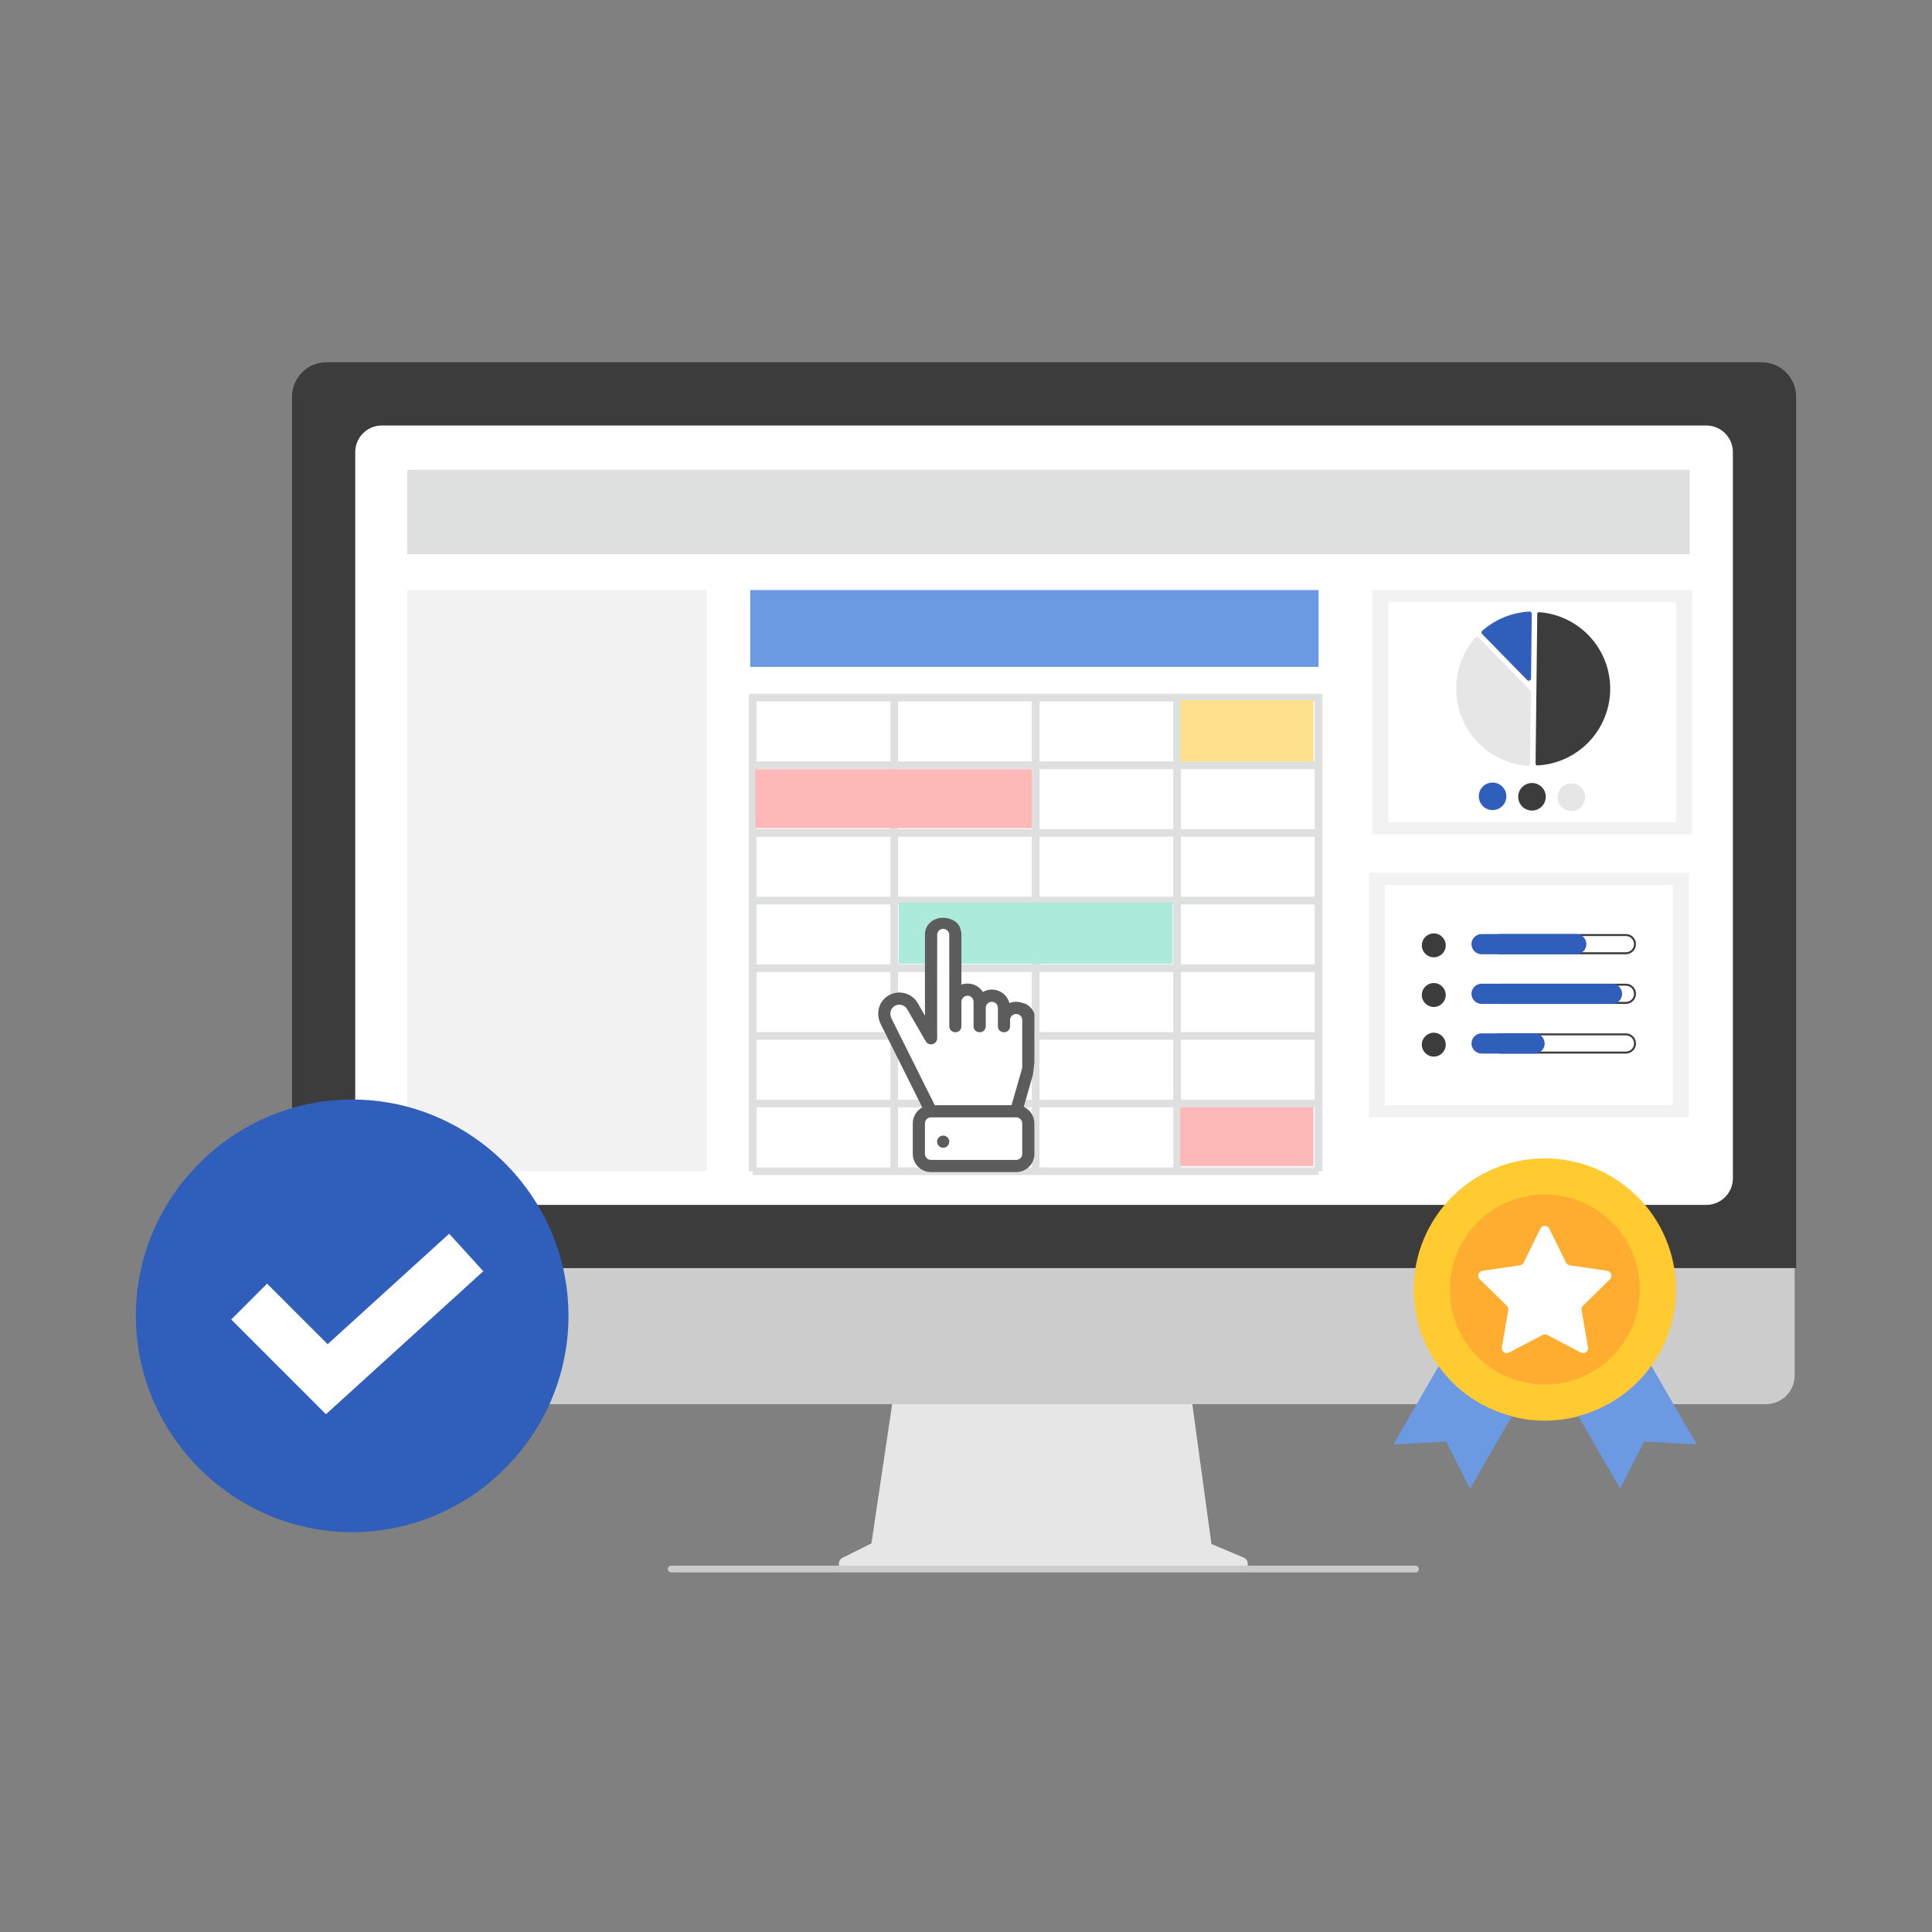
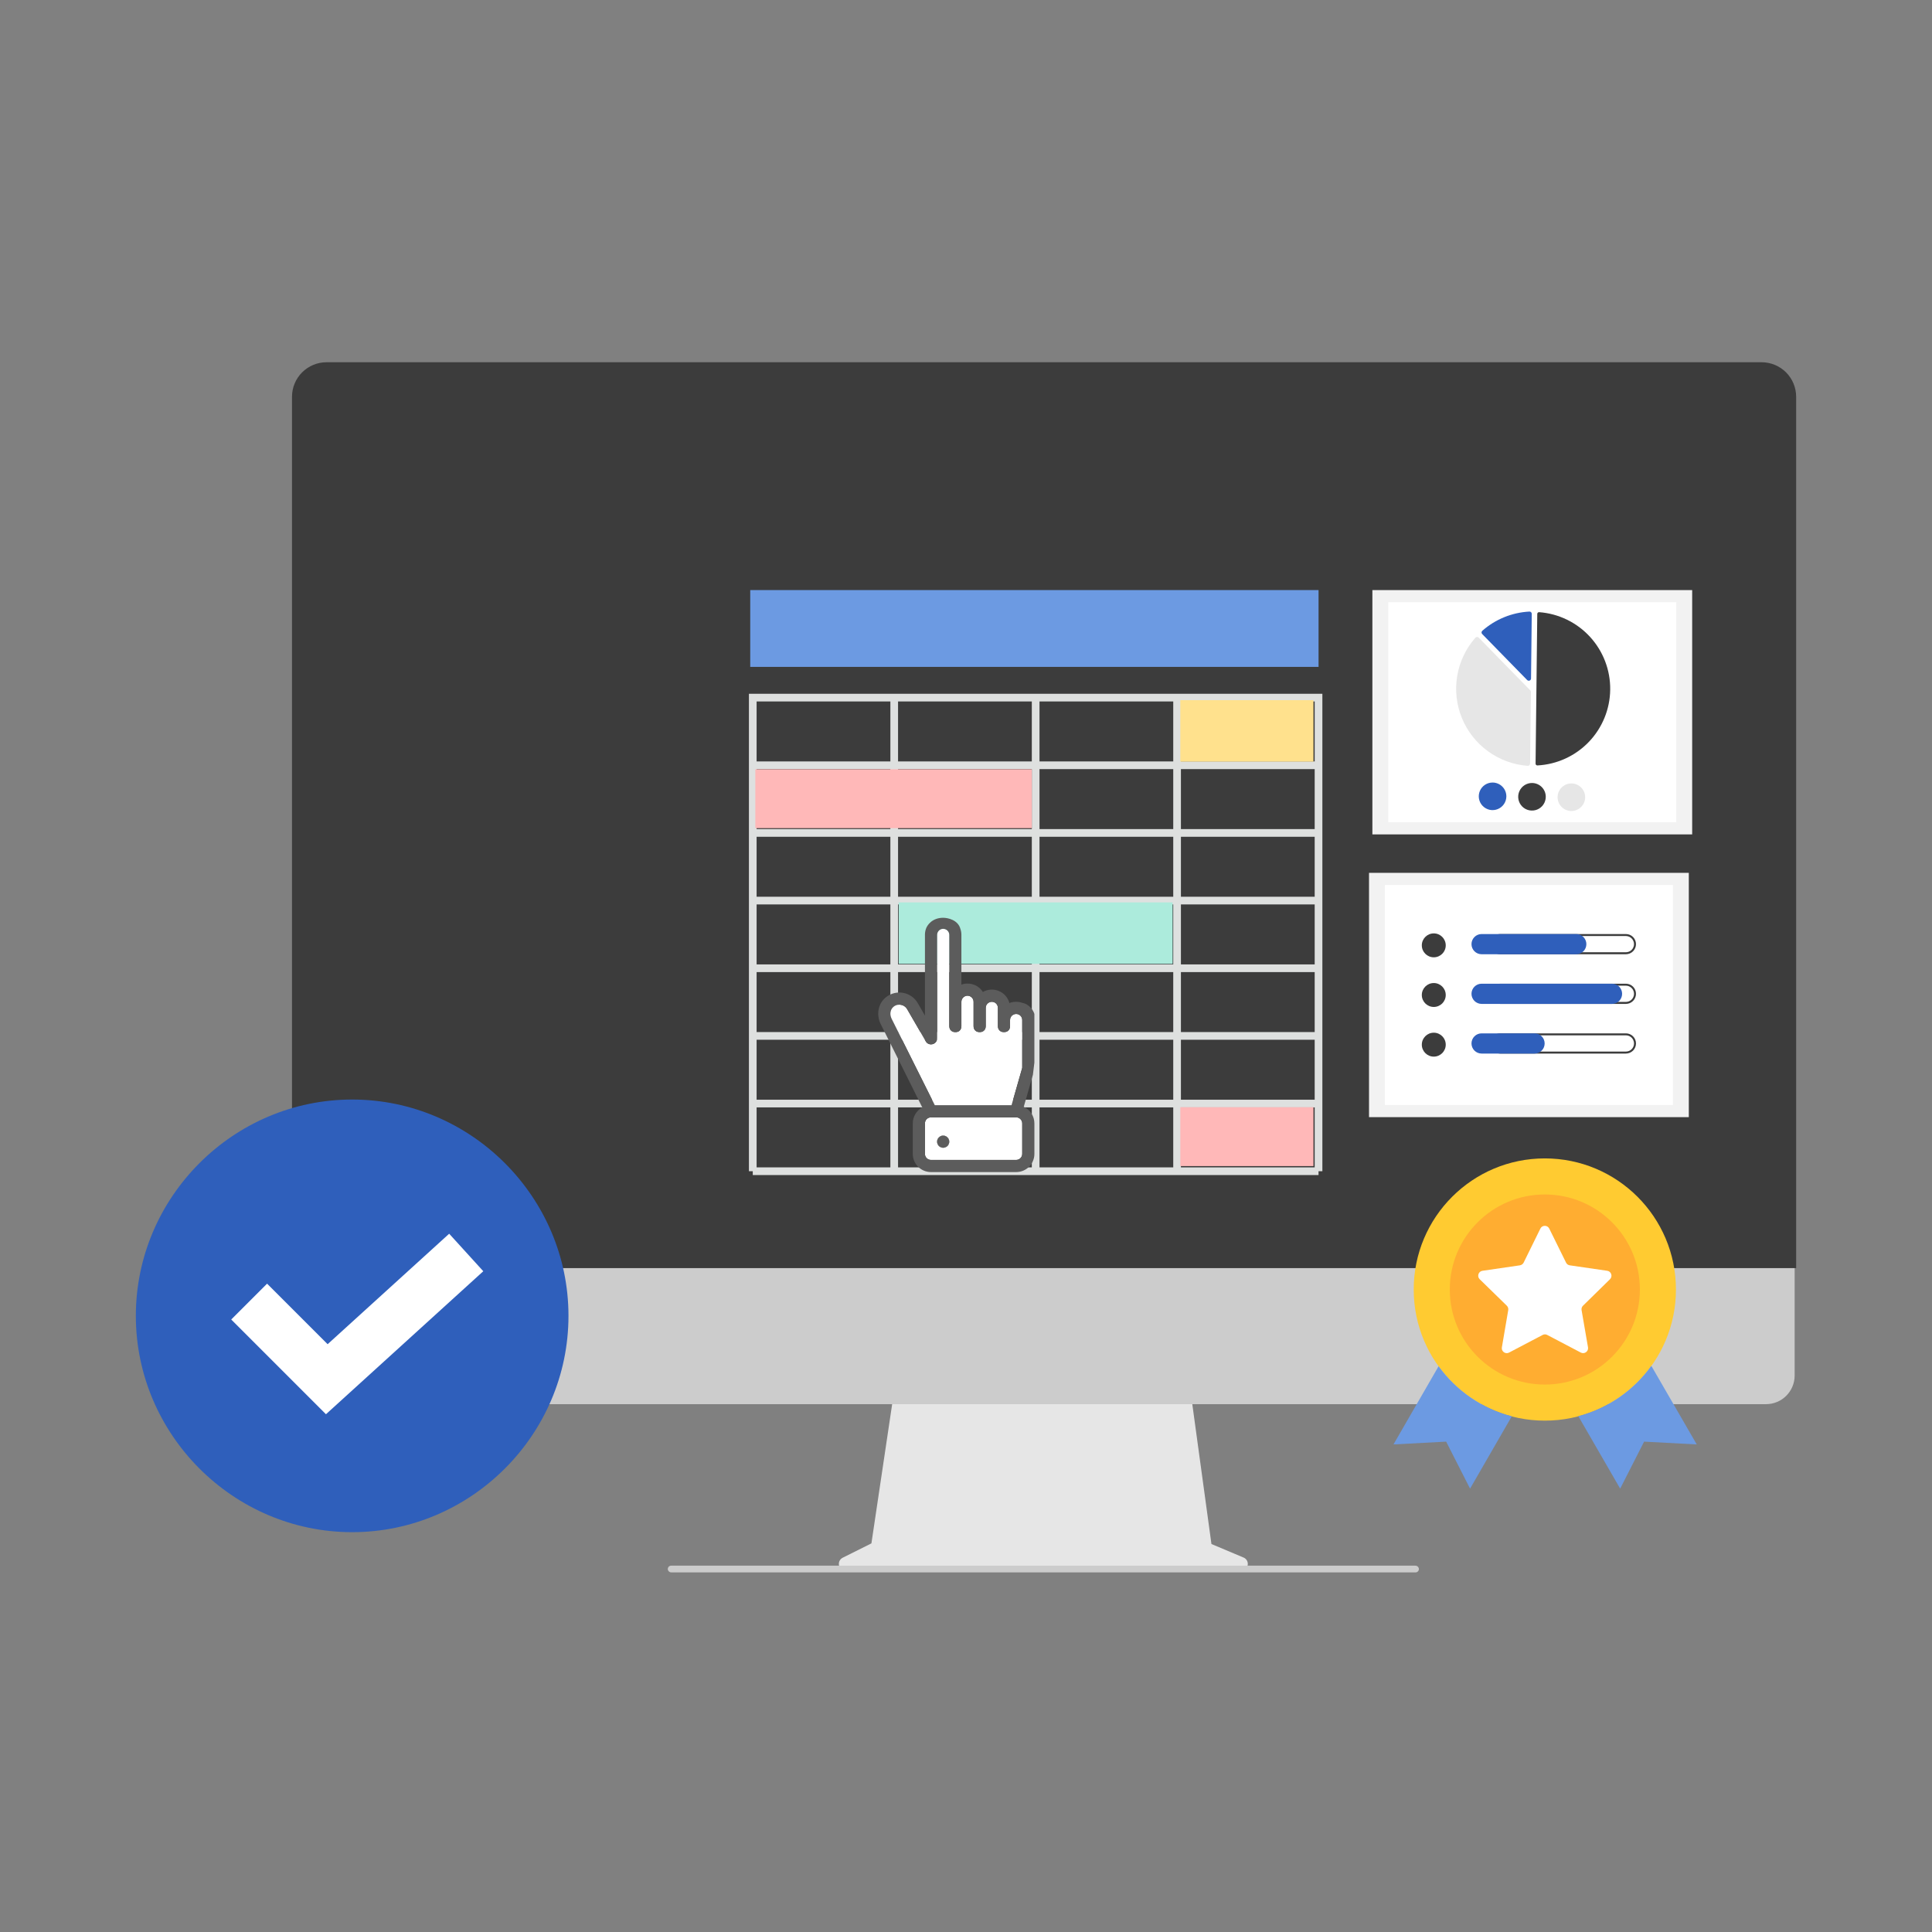
<svg xmlns="http://www.w3.org/2000/svg" width="128" height="128" viewBox="0 0 128 128" fill="none">
  <rect x="0" y="0" width="128" height="128" fill="#808080" stroke="none" />
  <path d="M82.393 103.193L80.261 102.295L78.798 91.606H59.32L57.734 102.252L55.827 103.205C55.735 103.251 55.662 103.326 55.619 103.419C55.576 103.511 55.565 103.615 55.588 103.715C55.612 103.814 55.668 103.903 55.748 103.966C55.828 104.029 55.927 104.064 56.029 104.064H82.217C82.322 104.064 82.423 104.027 82.504 103.961C82.585 103.895 82.641 103.803 82.661 103.7C82.682 103.598 82.667 103.491 82.618 103.399C82.569 103.306 82.49 103.234 82.393 103.193Z" fill="#E6E6E6" />
  <path d="M117.009 93.029H21.325C20.823 93.028 20.342 92.828 19.987 92.472C19.633 92.117 19.434 91.635 19.434 91.133V77.641H118.9V91.133C118.9 91.635 118.701 92.117 118.346 92.472C117.992 92.828 117.511 93.028 117.009 93.029Z" fill="#CCCCCC" />
  <path d="M119 84.017H19.346V26.285C19.346 25.679 19.587 25.099 20.016 24.67C20.444 24.242 21.025 24.001 21.631 24H116.714C117.32 24.001 117.901 24.242 118.33 24.67C118.758 25.099 118.999 25.679 119 26.285V84.017Z" fill="#3C3C3C" />
-   <path d="M113.047 79.828H25.297C24.83 79.827 24.382 79.641 24.052 79.311C23.721 78.981 23.536 78.533 23.535 78.066V29.952C23.536 29.485 23.721 29.037 24.052 28.707C24.382 28.377 24.83 28.191 25.297 28.19H113.047C113.514 28.191 113.962 28.377 114.292 28.707C114.622 29.037 114.808 29.485 114.809 29.952V78.066C114.808 78.533 114.622 78.981 114.292 79.311C113.962 79.641 113.514 79.827 113.047 79.828Z" fill="white" />
  <path d="M93.782 104.175H44.474C44.424 104.176 44.374 104.16 44.334 104.13C44.293 104.1 44.264 104.058 44.25 104.009C44.241 103.976 44.24 103.941 44.247 103.908C44.253 103.874 44.268 103.843 44.289 103.816C44.309 103.789 44.336 103.767 44.367 103.752C44.398 103.737 44.431 103.729 44.465 103.729H93.764C93.817 103.727 93.87 103.743 93.913 103.775C93.956 103.806 93.986 103.852 94 103.903C94.008 103.936 94.007 103.97 94 104.002C93.992 104.035 93.977 104.065 93.957 104.091C93.936 104.117 93.909 104.138 93.879 104.153C93.849 104.167 93.816 104.175 93.782 104.175Z" fill="#CCCCCC" />
  <path d="M112.111 39.095H90.924V55.281H112.111V39.095Z" fill="#F2F2F2" />
  <path d="M111.058 39.898H91.977V54.476H111.058V39.898Z" fill="white" />
  <path d="M101.852 50.712C101.854 50.712 101.857 50.712 101.859 50.712C103.151 50.644 104.368 50.087 105.264 49.154C106.159 48.221 106.666 46.982 106.68 45.688C106.695 44.395 106.216 43.145 105.342 42.192C104.467 41.239 103.263 40.654 101.973 40.558C101.957 40.557 101.941 40.559 101.926 40.564C101.911 40.569 101.897 40.578 101.885 40.588C101.873 40.599 101.864 40.612 101.858 40.627C101.851 40.641 101.848 40.657 101.848 40.672L101.736 50.594C101.736 50.625 101.748 50.655 101.77 50.677C101.791 50.699 101.821 50.712 101.852 50.712Z" fill="#3C3C3C" />
  <path d="M97.862 42.199C97.902 42.2 97.939 42.216 97.967 42.244L101.383 45.737C101.397 45.751 101.407 45.768 101.415 45.786C101.422 45.804 101.426 45.824 101.425 45.843L101.372 50.591C101.372 50.611 101.368 50.631 101.359 50.65C101.351 50.669 101.339 50.685 101.324 50.699C101.309 50.713 101.291 50.724 101.272 50.73C101.252 50.737 101.232 50.74 101.211 50.738C100.262 50.667 99.35 50.333 98.58 49.772C97.81 49.212 97.212 48.448 96.852 47.566C96.492 46.684 96.386 45.72 96.544 44.781C96.702 43.841 97.119 42.965 97.748 42.25C97.762 42.234 97.778 42.222 97.797 42.213C97.816 42.205 97.836 42.2 97.856 42.199C97.858 42.199 97.86 42.199 97.862 42.199Z" fill="#E6E6E6" />
  <path d="M101.335 40.518C101.373 40.518 101.41 40.533 101.437 40.559C101.452 40.573 101.464 40.59 101.472 40.609C101.48 40.628 101.483 40.648 101.483 40.669L101.435 44.952C101.435 44.982 101.426 45.011 101.409 45.035C101.392 45.059 101.369 45.078 101.342 45.089C101.314 45.1 101.284 45.103 101.255 45.096C101.226 45.09 101.2 45.076 101.179 45.055L98.199 42.007C98.185 41.992 98.174 41.975 98.166 41.956C98.159 41.937 98.156 41.917 98.156 41.897C98.157 41.877 98.162 41.857 98.171 41.838C98.179 41.82 98.192 41.804 98.207 41.79C99.074 41.027 100.173 40.579 101.326 40.518C101.329 40.518 101.332 40.518 101.335 40.518Z" fill="#2F5FBB" />
  <path d="M99.8 52.769C99.798 52.949 99.743 53.126 99.64 53.275C99.538 53.424 99.394 53.539 99.227 53.606C99.059 53.674 98.875 53.69 98.698 53.653C98.521 53.615 98.359 53.526 98.233 53.397C98.107 53.268 98.022 53.104 97.988 52.927C97.955 52.749 97.975 52.566 98.046 52.399C98.117 52.233 98.236 52.092 98.387 51.993C98.539 51.894 98.716 51.843 98.897 51.845C99.139 51.848 99.37 51.947 99.539 52.12C99.709 52.293 99.802 52.526 99.8 52.769Z" fill="#2F5FBB" />
  <path d="M102.411 52.799C102.409 52.98 102.354 53.156 102.252 53.305C102.15 53.454 102.006 53.569 101.838 53.637C101.67 53.704 101.486 53.72 101.309 53.683C101.133 53.646 100.971 53.557 100.844 53.428C100.718 53.298 100.633 53.135 100.6 52.957C100.566 52.779 100.586 52.596 100.658 52.43C100.729 52.264 100.847 52.122 100.999 52.023C101.15 51.925 101.327 51.873 101.508 51.875C101.75 51.878 101.981 51.977 102.151 52.15C102.32 52.323 102.414 52.557 102.411 52.799Z" fill="#3C3C3C" />
  <path d="M105.021 52.828C105.019 53.009 104.963 53.185 104.861 53.334C104.759 53.483 104.615 53.599 104.447 53.666C104.28 53.733 104.096 53.749 103.919 53.712C103.742 53.675 103.58 53.586 103.454 53.457C103.327 53.328 103.242 53.164 103.209 52.986C103.176 52.809 103.196 52.625 103.267 52.459C103.338 52.293 103.457 52.151 103.608 52.053C103.759 51.954 103.937 51.902 104.117 51.904C104.36 51.907 104.591 52.006 104.76 52.179C104.929 52.353 105.023 52.586 105.021 52.828Z" fill="#E6E6E6" />
  <path d="M111.888 57.828H90.701V74.014H111.888V57.828Z" fill="#F2F2F2" />
  <path d="M110.835 58.633H91.754V73.21H110.835V58.633Z" fill="white" />
  <path d="M94.992 63.424C95.429 63.424 95.784 63.07 95.784 62.632C95.784 62.195 95.429 61.84 94.992 61.84C94.554 61.84 94.199 62.195 94.199 62.632C94.199 63.07 94.554 63.424 94.992 63.424Z" fill="#3C3C3C" />
  <path d="M107.719 62.014C107.79 62.014 107.86 62.028 107.925 62.055C107.99 62.082 108.05 62.122 108.1 62.172C108.15 62.221 108.189 62.281 108.216 62.346C108.244 62.411 108.257 62.481 108.257 62.552C108.257 62.622 108.244 62.692 108.216 62.758C108.189 62.823 108.15 62.882 108.1 62.932C108.05 62.982 107.99 63.021 107.925 63.048C107.86 63.075 107.79 63.089 107.719 63.089H99.387C99.244 63.089 99.108 63.032 99.007 62.932C98.906 62.831 98.849 62.694 98.849 62.552C98.849 62.409 98.906 62.273 99.007 62.172C99.108 62.071 99.244 62.014 99.387 62.014H107.719ZM107.719 61.883H99.387C99.299 61.883 99.212 61.9 99.13 61.933C99.049 61.967 98.975 62.016 98.913 62.078C98.851 62.141 98.802 62.214 98.768 62.295C98.734 62.377 98.717 62.464 98.717 62.552C98.717 62.64 98.734 62.727 98.768 62.808C98.802 62.889 98.851 62.963 98.913 63.025C98.975 63.087 99.049 63.136 99.13 63.17C99.212 63.203 99.299 63.221 99.387 63.221H107.719C107.807 63.221 107.894 63.203 107.976 63.17C108.057 63.136 108.131 63.087 108.193 63.025C108.255 62.963 108.304 62.889 108.338 62.808C108.372 62.727 108.389 62.64 108.389 62.552C108.389 62.464 108.372 62.377 108.338 62.295C108.304 62.214 108.255 62.141 108.193 62.078C108.131 62.016 108.057 61.967 107.976 61.933C107.894 61.9 107.807 61.883 107.719 61.883Z" fill="#3C3C3C" />
  <path d="M104.432 63.221H98.159C97.982 63.221 97.812 63.15 97.686 63.025C97.561 62.899 97.49 62.729 97.49 62.552C97.49 62.374 97.561 62.204 97.686 62.079C97.812 61.953 97.982 61.883 98.159 61.883H104.432C104.609 61.883 104.779 61.953 104.905 62.079C105.03 62.204 105.101 62.374 105.101 62.552C105.101 62.729 105.03 62.899 104.905 63.025C104.779 63.15 104.609 63.221 104.432 63.221Z" fill="#2F5FBB" />
  <path d="M94.992 66.713C95.429 66.713 95.784 66.359 95.784 65.921C95.784 65.484 95.429 65.129 94.992 65.129C94.554 65.129 94.199 65.484 94.199 65.921C94.199 66.359 94.554 66.713 94.992 66.713Z" fill="#3C3C3C" />
  <path d="M107.72 65.304C107.791 65.304 107.861 65.318 107.926 65.345C107.991 65.372 108.051 65.412 108.101 65.462C108.151 65.511 108.19 65.571 108.217 65.636C108.244 65.701 108.258 65.771 108.258 65.842C108.258 65.912 108.244 65.982 108.217 66.048C108.19 66.113 108.151 66.172 108.101 66.222C108.051 66.272 107.991 66.311 107.926 66.338C107.861 66.365 107.791 66.379 107.72 66.379H99.388C99.245 66.379 99.109 66.322 99.008 66.222C98.907 66.121 98.85 65.984 98.85 65.842C98.85 65.699 98.907 65.563 99.008 65.462C99.109 65.361 99.245 65.304 99.388 65.304H107.72ZM107.72 65.173H99.388C99.21 65.173 99.04 65.243 98.915 65.369C98.789 65.494 98.719 65.664 98.719 65.842C98.719 66.019 98.789 66.189 98.915 66.315C99.04 66.44 99.21 66.511 99.388 66.511H107.72C107.898 66.511 108.068 66.44 108.193 66.315C108.319 66.189 108.389 66.019 108.389 65.842C108.389 65.664 108.319 65.494 108.193 65.369C108.068 65.243 107.898 65.173 107.72 65.173Z" fill="#3C3C3C" />
  <path d="M106.801 66.511H98.159C97.982 66.511 97.812 66.44 97.686 66.315C97.561 66.189 97.49 66.019 97.49 65.842C97.49 65.664 97.561 65.494 97.686 65.369C97.812 65.243 97.982 65.173 98.159 65.173H106.801C106.978 65.173 107.148 65.243 107.274 65.369C107.399 65.494 107.469 65.664 107.469 65.842C107.469 66.019 107.399 66.189 107.274 66.315C107.148 66.44 106.978 66.511 106.801 66.511Z" fill="#2F5FBB" />
  <path d="M94.992 70.004C95.429 70.004 95.784 69.649 95.784 69.211C95.784 68.774 95.429 68.419 94.992 68.419C94.554 68.419 94.199 68.774 94.199 69.211C94.199 69.649 94.554 70.004 94.992 70.004Z" fill="#3C3C3C" />
  <path d="M107.72 68.594C107.791 68.594 107.861 68.608 107.926 68.635C107.991 68.662 108.051 68.702 108.101 68.751C108.151 68.801 108.19 68.861 108.217 68.926C108.244 68.991 108.258 69.061 108.258 69.132C108.258 69.202 108.244 69.272 108.217 69.338C108.19 69.403 108.151 69.462 108.101 69.512C108.051 69.562 107.991 69.602 107.926 69.628C107.861 69.655 107.791 69.669 107.72 69.669H99.388C99.245 69.669 99.109 69.612 99.008 69.512C98.907 69.411 98.85 69.274 98.85 69.132C98.85 68.989 98.907 68.853 99.008 68.752C99.109 68.651 99.245 68.594 99.388 68.594H107.72ZM107.72 68.463H99.388C99.21 68.463 99.04 68.533 98.915 68.659C98.789 68.784 98.719 68.954 98.719 69.132C98.719 69.309 98.789 69.479 98.915 69.605C99.04 69.73 99.21 69.801 99.388 69.801H107.72C107.898 69.801 108.068 69.73 108.193 69.605C108.319 69.479 108.389 69.309 108.389 69.132C108.389 68.954 108.319 68.784 108.193 68.659C108.068 68.533 107.898 68.463 107.72 68.463Z" fill="#3C3C3C" />
  <path d="M101.669 69.801H98.16C98.072 69.801 97.985 69.784 97.904 69.75C97.823 69.716 97.749 69.667 97.686 69.605C97.624 69.543 97.575 69.469 97.541 69.388C97.508 69.307 97.49 69.22 97.49 69.132C97.49 69.044 97.508 68.957 97.541 68.876C97.575 68.794 97.624 68.721 97.686 68.659C97.749 68.596 97.823 68.547 97.904 68.513C97.985 68.48 98.072 68.463 98.16 68.463H101.669C101.847 68.463 102.016 68.534 102.142 68.659C102.267 68.785 102.337 68.955 102.337 69.132C102.337 69.309 102.267 69.479 102.142 69.604C102.016 69.73 101.847 69.8 101.669 69.801Z" fill="#2F5FBB" />
-   <path d="M46.821 39.095H26.977V77.595H46.821V39.095Z" fill="#F2F2F2" />
-   <path d="M111.949 36.72H26.977V31.123H111.949V36.72Z" fill="#DEE0DF" />
  <path d="M87.358 44.183H49.705V39.094H87.358V44.183Z" fill="#6C9AE2" />
  <path d="M87.356 77.596H77.985M87.356 77.596V73.113M87.356 77.596H49.873M49.873 77.596H59.244M49.873 77.596V73.113M68.615 46.219V77.596M68.615 46.219H77.985M68.615 46.219H59.244M68.615 77.596H77.985M68.615 77.596H59.244M77.985 46.219H87.356V50.701M77.985 46.219V77.596M59.244 46.219H49.873V50.701M59.244 46.219V77.596M49.873 64.149H87.356M49.873 64.149V68.631M49.873 64.149V59.666M87.356 64.149V68.631M87.356 64.149V59.666M49.873 55.184H87.356M49.873 55.184V59.666M49.873 55.184V50.701M87.356 55.184V59.666M87.356 55.184V50.701M49.873 73.113H87.356M49.873 73.113V68.631M87.356 73.113V68.631M49.873 68.631H87.356M87.356 59.666H49.873M49.873 50.701H87.356" stroke="#DEE0DF" stroke-width="0.509" />
  <path d="M68.361 54.867H50.043V50.966H68.361V54.867Z" fill="#FFB8B8" />
  <path d="M87.019 77.256H78.199V73.355H87.019V77.256Z" fill="#FFB8B8" />
  <path d="M87.019 50.458H78.199V46.388H87.019V50.458Z" fill="#FFE18D" />
  <path d="M77.689 63.857H59.541V59.787H77.689V63.857Z" fill="#ACEBDC" />
  <path d="M62.488 61.537C62.704 61.537 62.893 61.711 62.893 61.941V67.985C62.893 68.512 63.695 68.533 63.695 67.985V66.371C63.695 66.142 63.889 65.967 64.099 65.967C64.309 65.967 64.501 66.142 64.501 66.372V67.985C64.501 68.521 65.308 68.521 65.308 67.985V66.773C65.308 66.544 65.494 66.372 65.711 66.372C65.929 66.372 66.113 66.543 66.113 66.773V67.985C66.113 68.521 66.919 68.521 66.919 67.985V67.58C66.919 67.35 67.105 67.178 67.324 67.178C67.542 67.178 67.725 67.35 67.725 67.58V70.747L67.018 73.222H61.932L59.069 67.49C58.904 67.158 59.003 66.802 59.279 66.642C59.348 66.602 59.424 66.576 59.503 66.566C59.582 66.555 59.662 66.561 59.738 66.582C59.815 66.602 59.887 66.638 59.95 66.687C60.013 66.736 60.065 66.796 60.104 66.866L61.333 68.989C61.539 69.346 62.086 69.202 62.087 68.79V61.941C62.087 61.711 62.271 61.536 62.488 61.536V61.537Z" fill="white" />
  <path fill-rule="evenodd" clip-rule="evenodd" d="M61.681 74.027H67.324C67.54 74.027 67.725 74.2 67.725 74.429V76.446C67.725 76.498 67.715 76.551 67.695 76.6C67.675 76.648 67.645 76.693 67.608 76.73C67.571 76.768 67.527 76.797 67.478 76.817C67.429 76.838 67.377 76.848 67.324 76.848H61.681C61.628 76.848 61.575 76.838 61.526 76.818C61.477 76.798 61.433 76.768 61.396 76.731C61.359 76.693 61.329 76.649 61.309 76.6C61.289 76.551 61.279 76.498 61.28 76.446V74.429C61.28 74.2 61.463 74.027 61.681 74.027ZM62.333 75.266C62.382 75.245 62.435 75.235 62.488 75.235C62.595 75.235 62.697 75.278 62.773 75.353C62.849 75.429 62.891 75.531 62.891 75.638C62.891 75.746 62.849 75.848 62.773 75.924C62.697 75.999 62.595 76.042 62.488 76.042C62.435 76.042 62.382 76.032 62.333 76.011C62.284 75.991 62.24 75.961 62.202 75.924C62.165 75.886 62.135 75.842 62.115 75.793C62.094 75.744 62.084 75.692 62.084 75.638C62.084 75.585 62.094 75.533 62.115 75.484C62.135 75.435 62.165 75.391 62.202 75.353C62.24 75.316 62.284 75.286 62.333 75.266Z" fill="white" />
  <path d="M62.488 75.235C62.435 75.235 62.382 75.245 62.333 75.266C62.284 75.286 62.24 75.316 62.202 75.353C62.165 75.391 62.135 75.435 62.115 75.484C62.094 75.533 62.084 75.585 62.084 75.638C62.084 75.692 62.094 75.744 62.115 75.793C62.135 75.842 62.165 75.886 62.202 75.924C62.24 75.961 62.284 75.991 62.333 76.011C62.382 76.032 62.435 76.042 62.488 76.042C62.595 76.042 62.697 75.999 62.773 75.924C62.849 75.848 62.891 75.746 62.891 75.638C62.891 75.531 62.849 75.429 62.773 75.353C62.697 75.278 62.595 75.235 62.488 75.235Z" fill="white" />
  <path fill-rule="evenodd" clip-rule="evenodd" d="M61.103 73.368L60.027 71.209L58.819 68.79L58.35 67.851C58.018 67.184 58.186 66.345 58.877 65.947C59.037 65.854 59.214 65.794 59.398 65.769C59.582 65.744 59.768 65.756 59.947 65.804C60.127 65.852 60.294 65.934 60.442 66.047C60.589 66.159 60.712 66.3 60.805 66.461L61.28 67.289V63.954V63.147V61.941C61.279 61.803 61.301 61.666 61.347 61.536C61.426 61.292 61.764 60.805 62.488 60.805C62.803 60.805 63.472 60.953 63.627 61.536C63.673 61.666 63.696 61.803 63.695 61.941V63.147V63.953V65.232C63.825 65.185 63.961 65.163 64.099 65.165C64.302 65.162 64.502 65.212 64.681 65.309C64.859 65.406 65.01 65.548 65.117 65.721C65.277 65.629 65.456 65.576 65.64 65.565C65.824 65.553 66.008 65.585 66.178 65.656C66.348 65.727 66.499 65.836 66.62 65.975C66.741 66.113 66.829 66.278 66.876 66.456C67.018 66.397 67.171 66.368 67.324 66.372C67.46 66.372 67.596 66.395 67.725 66.441C68.229 66.538 68.472 66.973 68.53 67.178V70.403L68.433 71.209L67.826 73.33C68.037 73.427 68.215 73.581 68.34 73.776C68.465 73.971 68.532 74.198 68.531 74.429V76.446C68.532 76.604 68.501 76.761 68.44 76.908C68.379 77.055 68.29 77.188 68.178 77.3C68.066 77.412 67.933 77.501 67.786 77.562C67.64 77.622 67.483 77.653 67.324 77.653H61.681C61.007 77.653 60.474 77.108 60.474 76.446V74.429C60.473 74.212 60.531 73.999 60.642 73.812C60.753 73.625 60.912 73.471 61.103 73.368ZM62.488 61.537C62.704 61.537 62.893 61.711 62.893 61.941V67.985C62.893 68.512 63.695 68.533 63.695 67.985V66.371C63.695 66.142 63.889 65.967 64.099 65.967C64.309 65.967 64.501 66.142 64.501 66.372V67.985C64.501 68.521 65.308 68.521 65.308 67.985V66.773C65.308 66.544 65.494 66.372 65.711 66.372C65.929 66.372 66.113 66.543 66.113 66.773V67.985C66.113 68.521 66.919 68.521 66.919 67.985V67.58C66.919 67.35 67.105 67.178 67.324 67.178C67.542 67.178 67.725 67.35 67.725 67.58V70.747L67.018 73.222H61.932L59.069 67.49C58.904 67.158 59.003 66.802 59.279 66.642C59.348 66.602 59.424 66.576 59.503 66.566C59.582 66.555 59.662 66.561 59.738 66.582C59.815 66.602 59.887 66.638 59.95 66.687C60.013 66.736 60.065 66.796 60.104 66.866L61.333 68.989C61.539 69.346 62.086 69.202 62.087 68.79V61.941C62.087 61.711 62.271 61.536 62.488 61.536V61.537ZM67.324 74.027H61.681C61.463 74.027 61.28 74.2 61.28 74.429V76.446C61.279 76.498 61.289 76.551 61.309 76.6C61.329 76.649 61.359 76.693 61.396 76.731C61.433 76.768 61.477 76.798 61.526 76.818C61.575 76.838 61.628 76.848 61.681 76.848H67.324C67.377 76.848 67.429 76.838 67.478 76.817C67.527 76.797 67.571 76.768 67.608 76.73C67.645 76.693 67.675 76.648 67.695 76.6C67.715 76.551 67.725 76.498 67.725 76.446V74.429C67.725 74.2 67.54 74.027 67.324 74.027ZM62.488 75.235C62.435 75.235 62.382 75.245 62.333 75.266C62.284 75.286 62.24 75.316 62.202 75.353C62.165 75.391 62.135 75.435 62.115 75.484C62.094 75.533 62.084 75.585 62.084 75.638C62.084 75.692 62.094 75.744 62.115 75.793C62.135 75.842 62.165 75.886 62.202 75.924C62.24 75.961 62.284 75.991 62.333 76.011C62.382 76.032 62.435 76.042 62.488 76.042C62.595 76.042 62.697 75.999 62.773 75.924C62.849 75.848 62.891 75.746 62.891 75.638C62.891 75.531 62.849 75.429 62.773 75.353C62.697 75.278 62.595 75.235 62.488 75.235Z" fill="#5C5C5C" />
  <g clip-path="url(#clip0_800_1612)">
    <path d="M23.332 72.847C15.46 72.847 9 79.307 9 87.178C9 95.05 15.46 101.51 23.332 101.51C31.204 101.51 37.663 95.05 37.663 87.178C37.663 79.307 31.204 72.847 23.332 72.847Z" fill="#2F5FBB" />
    <path d="M15.32 87.421L21.596 93.697L32.019 84.222L29.759 81.737L21.706 89.057L17.695 85.046L15.32 87.421Z" fill="white" />
  </g>
  <g clip-path="url(#clip1_800_1612)">
    <path d="M102.349 94.121C107.147 94.121 111.036 90.232 111.036 85.434C111.036 80.636 107.147 76.747 102.349 76.747C97.552 76.747 93.662 80.636 93.662 85.434C93.662 90.232 97.552 94.121 102.349 94.121Z" fill="#FFCB31" />
    <path d="M95.311 90.516L92.322 95.697L95.811 95.512L97.396 98.626L100.161 93.832C98.18 93.32 96.478 92.127 95.311 90.516ZM109.404 90.49C108.245 92.105 106.544 93.303 104.567 93.824L107.341 98.626L108.926 95.512L112.414 95.697L109.404 90.49Z" fill="#6C9AE2" />
    <path d="M102.349 91.73C105.827 91.73 108.646 88.911 108.646 85.433C108.646 81.956 105.827 79.137 102.349 79.137C98.872 79.137 96.053 81.956 96.053 85.433C96.053 88.911 98.872 91.73 102.349 91.73Z" fill="#FFAD31" />
    <path d="M106.665 84.753C106.859 84.564 106.752 84.232 106.485 84.193L103.999 83.831C103.892 83.814 103.801 83.75 103.754 83.65L102.643 81.398C102.522 81.153 102.173 81.153 102.053 81.398L100.946 83.65C100.898 83.745 100.804 83.814 100.7 83.831L98.215 84.193C97.948 84.232 97.841 84.564 98.034 84.753L99.83 86.506C99.908 86.584 99.942 86.691 99.925 86.795L99.503 89.267C99.456 89.534 99.74 89.74 99.981 89.611L102.203 88.444C102.298 88.392 102.415 88.392 102.509 88.444L104.732 89.611C104.973 89.736 105.253 89.534 105.21 89.267L104.783 86.795C104.766 86.687 104.801 86.579 104.878 86.506L106.665 84.753Z" fill="white" />
  </g>
  <defs>
    <clipPath id="clip0_800_1612">
      <rect width="28.663" height="28.663" fill="white" transform="translate(9 72.847)" />
    </clipPath>
    <clipPath id="clip1_800_1612">
      <rect width="21.879" height="21.879" fill="white" transform="translate(91.43 76.747)" />
    </clipPath>
  </defs>
</svg>